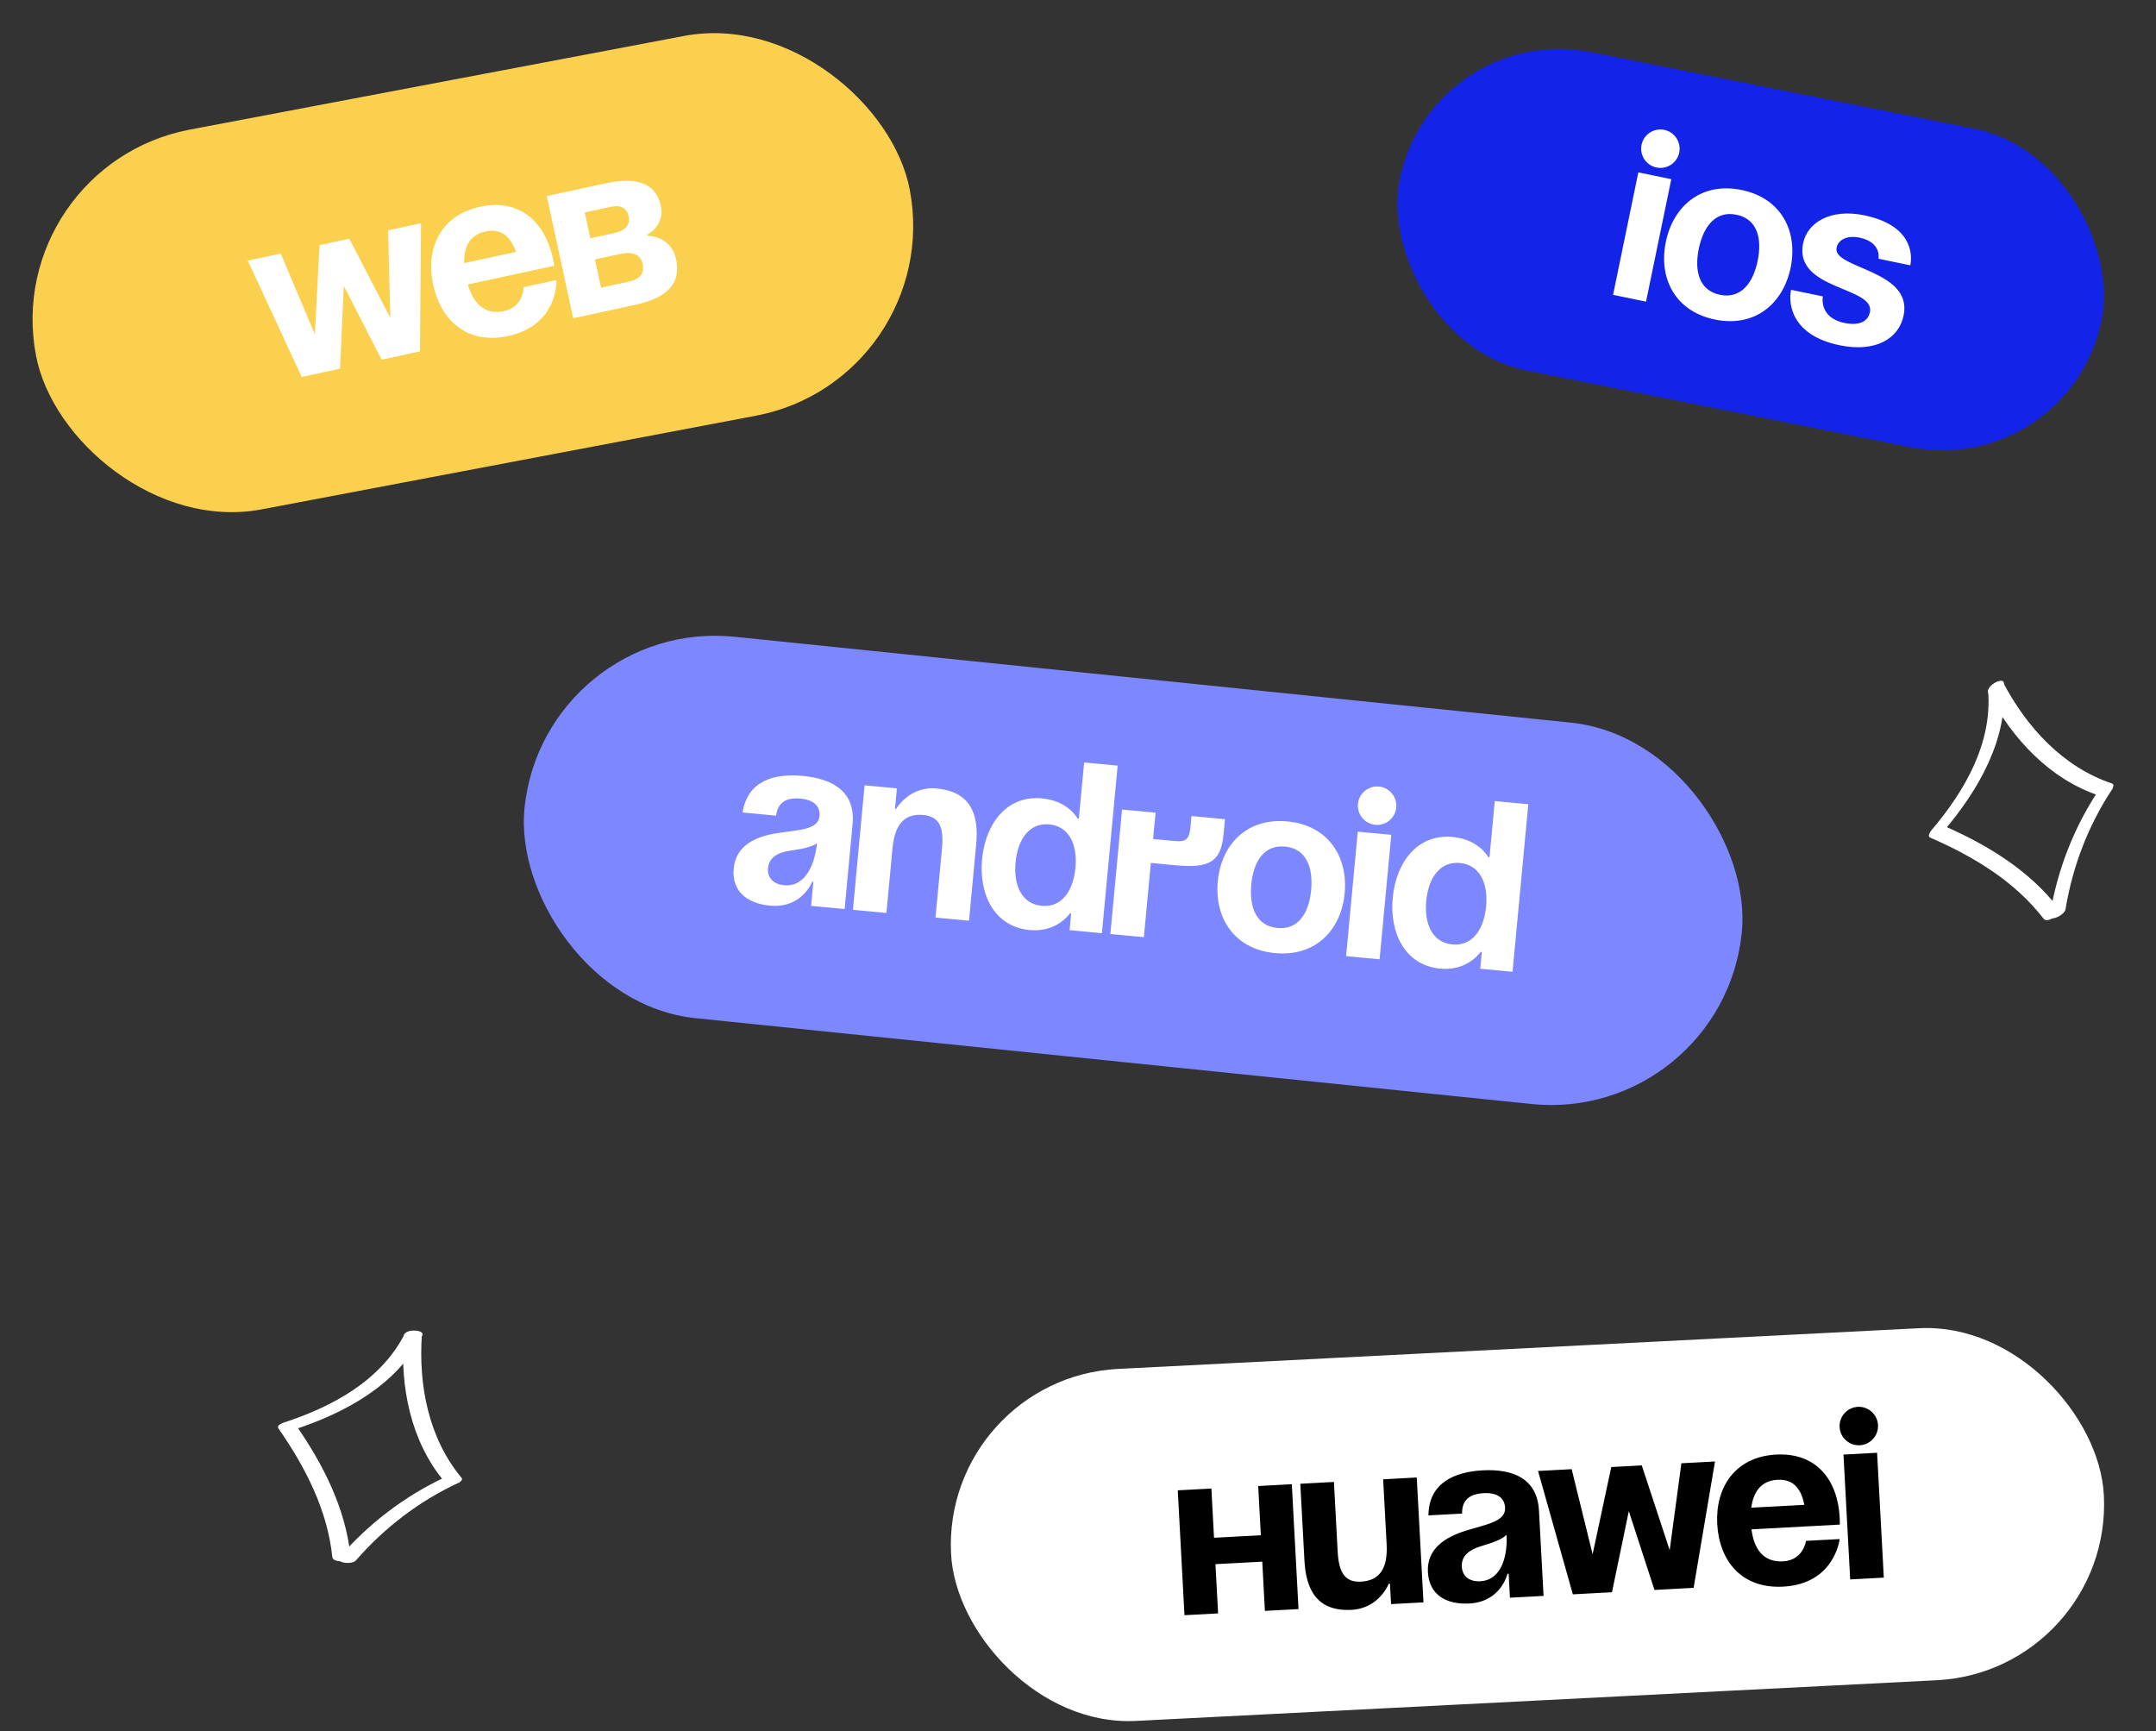
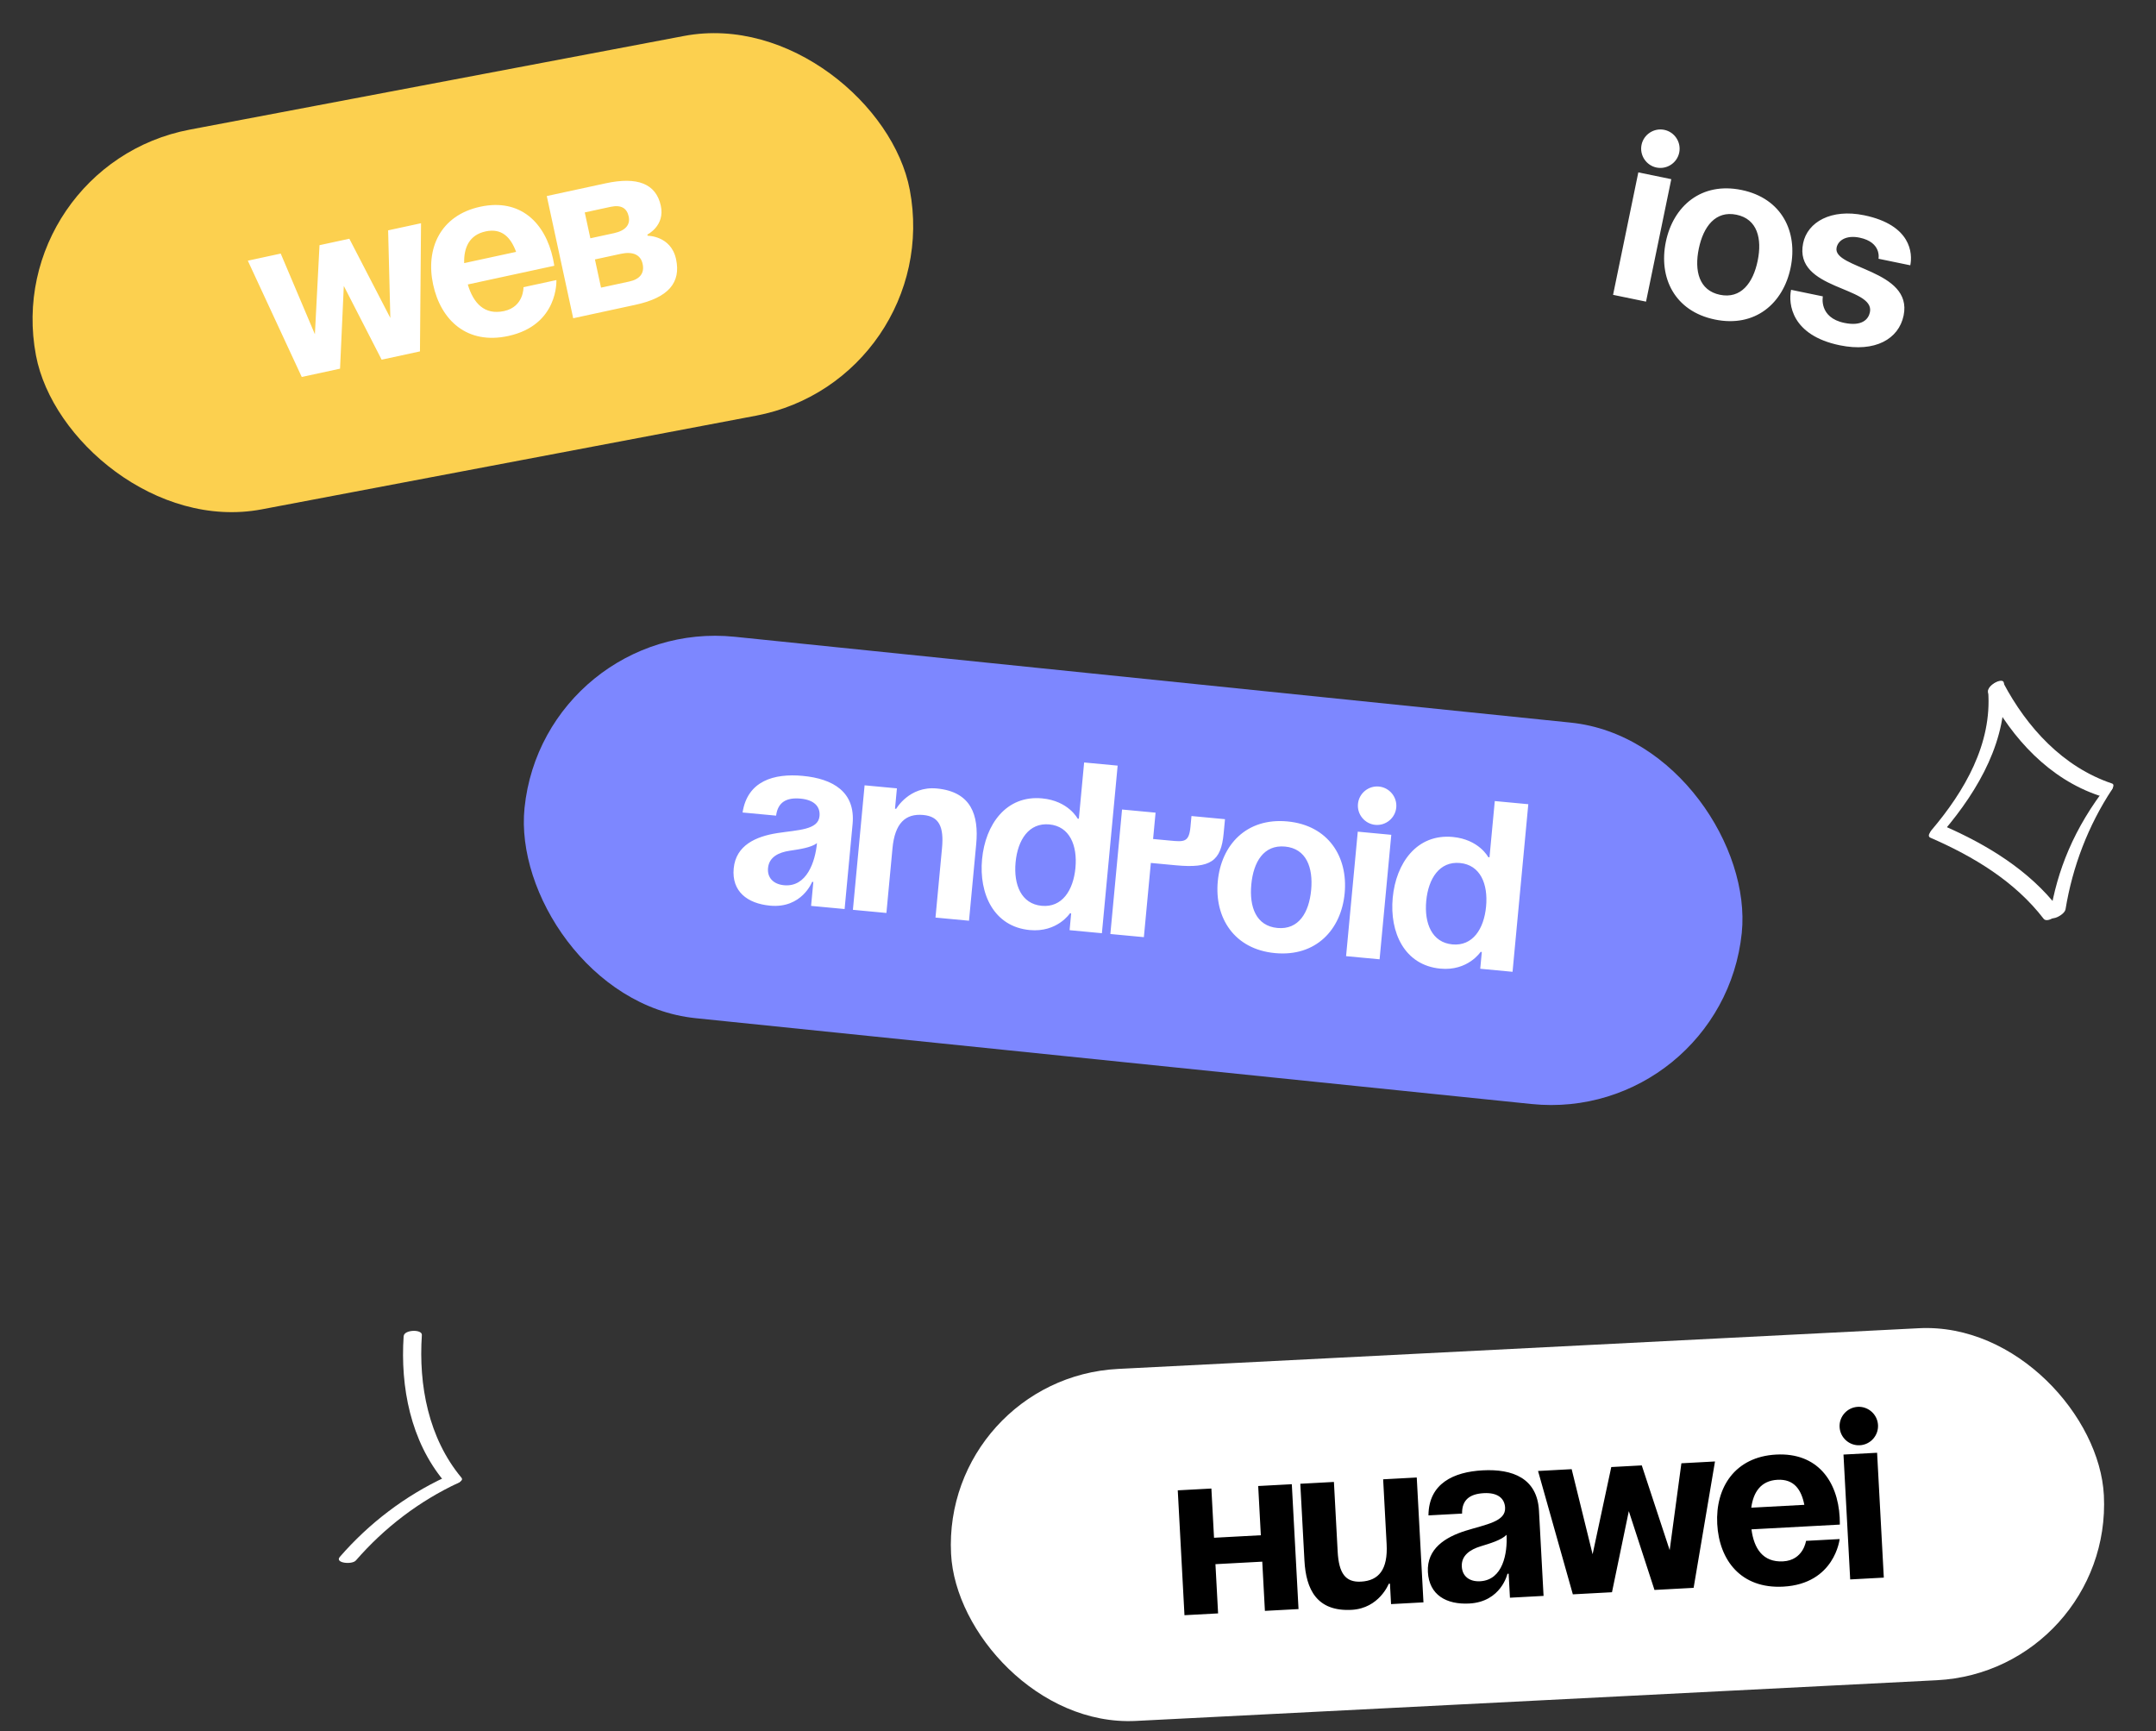
<svg xmlns="http://www.w3.org/2000/svg" width="269" height="216" viewBox="0 0 269 216" fill="none">
  <rect x="0" y="0" width="269" height="216" fill="#333333" stroke="none" />
  <g clip-path="url(#clip0_106_4913)">
    <path d="M242.515 103.676C246.874 98.538 250.563 92.188 250.023 85.22C249.963 84.412 247.999 85.461 248.059 86.232C248.562 92.79 245.112 98.702 241.017 103.536C240.763 103.835 240.654 104.311 241.131 104.408C241.609 104.505 242.23 104.022 242.522 103.679L242.515 103.676Z" fill="white" />
    <path d="M248.088 86.499C251.07 92.141 255.706 97.18 261.879 99.251C262.357 99.414 262.912 99.096 263.253 98.771C263.418 98.613 263.981 97.903 263.498 97.742C257.399 95.692 252.892 90.757 249.948 85.186C249.605 84.531 247.703 85.763 248.094 86.497L248.088 86.499Z" fill="white" />
    <path d="M240.853 104.51C246.215 106.843 251.369 109.931 254.983 114.625C255.472 115.263 257.318 113.93 256.838 113.314C253.162 108.551 247.913 105.371 242.465 102.998C241.76 102.694 240.103 104.18 240.846 104.507L240.851 104.505L240.853 104.51Z" fill="white" />
-     <path d="M257.709 113.46C258.586 108.107 260.539 102.995 263.528 98.464C263.793 98.064 263.477 97.763 263.063 97.806C262.516 97.867 262.037 98.292 261.75 98.73C258.695 103.364 256.67 108.642 255.771 114.118C255.606 115.135 257.588 114.17 257.707 113.455L257.709 113.46Z" fill="white" />
+     <path d="M257.709 113.46C258.586 108.107 260.539 102.995 263.528 98.464C263.793 98.064 263.477 97.763 263.063 97.806C258.695 103.364 256.67 108.642 255.771 114.118C255.606 115.135 257.588 114.17 257.707 113.455L257.709 113.46Z" fill="white" />
  </g>
  <g clip-path="url(#clip1_106_4913)">
-     <path d="M36.6 178.383C43.007 176.299 49.48 172.832 52.68 166.618C53.053 165.899 50.831 165.761 50.477 166.448C47.462 172.294 41.421 175.513 35.398 177.477C35.025 177.599 34.682 177.946 35.038 178.279C35.393 178.613 36.176 178.528 36.604 178.389L36.6 178.383Z" fill="white" />
    <path d="M50.362 166.692C49.938 173.059 51.238 179.782 55.404 184.786C55.724 185.176 56.364 185.196 56.824 185.098C57.049 185.051 57.9 184.743 57.573 184.352C53.46 179.404 52.215 172.837 52.635 166.551C52.686 165.813 50.42 165.863 50.368 166.693L50.362 166.692Z" fill="white" />
-     <path d="M34.749 178.221C38.086 183.022 40.852 188.355 41.462 194.249C41.543 195.048 43.815 194.883 43.729 194.107C43.102 188.123 40.305 182.661 36.914 177.78C36.474 177.151 34.283 177.546 34.744 178.214L34.75 178.215L34.749 178.221Z" fill="white" />
    <path d="M44.394 194.688C47.952 190.593 52.298 187.268 57.221 184.981C57.657 184.78 57.545 184.357 57.17 184.176C56.673 183.942 56.042 184.051 55.568 184.274C50.535 186.613 46.04 190.042 42.4 194.23C41.726 195.009 43.919 195.229 44.395 194.682L44.394 194.688Z" fill="white" />
  </g>
  <rect y="20.657" width="110.964" height="48.217" rx="24.109" transform="rotate(-10.729 0 20.657)" fill="#FCD04F" />
  <path d="M47.617 44.872L52.397 43.839L52.531 27.849L48.426 28.737L48.702 39.666L43.587 29.783L39.864 30.588L39.289 41.701L35.025 31.635L30.92 32.522L37.648 47.028L42.427 45.995L42.896 35.672L47.617 44.872ZM54.041 35.503C55.005 39.96 58.278 43.028 63.409 41.918C69.713 40.555 69.42 34.94 69.42 34.94L65.315 35.828C65.315 35.828 65.382 38.269 62.89 38.807C60.427 39.34 59.049 37.796 58.366 35.489L69.157 33.155C69.157 33.155 69.072 32.621 68.996 32.269C68.032 27.812 64.936 24.707 59.922 25.791C54.908 26.875 53.078 31.046 54.041 35.503ZM60.587 28.87C62.611 28.432 63.723 29.604 64.393 31.423L57.913 32.824C57.859 30.872 58.564 29.307 60.587 28.87ZM71.518 39.704L79.289 38.024C83.394 37.136 84.983 35.258 84.349 32.326C83.715 29.394 80.802 29.41 80.802 29.41L80.771 29.263C80.771 29.263 82.99 28.169 82.451 25.677C81.848 22.891 79.51 22.015 75.552 22.872L68.221 24.457L71.518 39.704ZM77.454 31.668C78.92 31.351 79.927 31.747 80.18 32.92C80.434 34.093 79.828 34.838 78.508 35.123L74.989 35.884L74.229 32.366L77.454 31.668ZM73.658 29.727L72.96 26.501L76.186 25.804C77.505 25.518 78.219 25.978 78.441 27.004C78.663 28.031 78.056 28.776 76.59 29.093L73.658 29.727Z" fill="white" />
-   <rect x="178.617" y="2.534" width="89.299" height="40.525" rx="20.262" transform="rotate(11.296 178.617 2.534)" fill="#1323E7" />
  <rect x="67.887" y="77" width="152.672" height="47.833" rx="23.916" transform="rotate(5.862 67.887 77)" fill="#7D87FF" />
  <path d="M96.832 101.757C97.049 100.09 98.102 99.466 99.894 99.634C101.537 99.789 102.365 100.59 102.25 101.814C102.088 103.547 99.619 103.526 96.959 103.938C94.328 104.354 91.815 105.444 91.543 108.341C91.273 111.209 93.241 112.719 96.078 112.986C100.051 113.359 101.329 110.014 101.329 110.014L101.479 110.028L101.198 113.015L105.38 113.408L106.376 102.804C106.755 98.772 103.894 97.147 100.161 96.797C96.576 96.46 93.263 97.414 92.65 101.364L96.832 101.757ZM101.933 105.189C101.717 107.489 100.662 110.705 97.824 110.438C96.48 110.312 95.714 109.486 95.826 108.292C95.955 106.918 97.155 106.337 98.53 106.135C99.753 105.949 101.187 105.752 101.933 105.189ZM106.415 113.505L110.596 113.898L111.354 105.833C111.648 102.697 112.969 101.465 115.21 101.676C117.151 101.858 117.786 103.123 117.533 105.811L116.719 114.473L120.901 114.866L121.799 105.308C122.136 101.724 121.207 98.774 116.876 98.367C113.442 98.045 111.817 100.905 111.817 100.905L111.668 100.891L111.906 98.352L107.874 97.973L106.415 113.505ZM139.447 95.516L135.265 95.123L134.606 102.142L134.456 102.128C134.456 102.128 133.309 99.911 130.023 99.603C125.543 99.182 122.938 102.854 122.531 107.185C122.124 111.516 123.999 115.609 128.48 116.03C131.915 116.353 133.497 113.94 133.497 113.94L133.647 113.954L133.45 116.045L137.482 116.424L139.447 95.516ZM134.18 108.279C133.916 111.087 132.508 113.245 129.969 113.006C127.43 112.768 126.449 110.385 126.713 107.578C126.976 104.77 128.384 102.612 130.923 102.851C133.462 103.09 134.444 105.472 134.18 108.279ZM138.537 116.523L142.719 116.916L143.589 107.657L146.725 107.952C151.056 108.358 152.349 107.425 152.671 103.99L152.84 102.198L148.658 101.805L148.532 103.149C148.35 105.091 147.752 105.035 145.96 104.866L143.869 104.67L144.178 101.384L139.996 100.992L138.537 116.523ZM156.123 110.341C156.386 107.533 157.675 105.364 160.333 105.614C162.992 105.864 163.853 108.235 163.59 111.043C163.326 113.85 162.037 116.019 159.379 115.77C156.721 115.52 155.859 113.149 156.123 110.341ZM151.941 109.948C151.514 114.488 153.977 118.426 159.084 118.906C164.192 119.386 167.345 115.976 167.771 111.436C168.198 106.896 165.735 102.958 160.628 102.478C155.52 101.998 152.368 105.408 151.941 109.948ZM173.588 104.148L169.406 103.755L167.947 119.286L172.129 119.679L173.588 104.148ZM169.43 100.292C169.307 101.606 170.281 102.782 171.595 102.906C172.91 103.029 174.086 102.055 174.209 100.741C174.333 99.427 173.359 98.25 172.044 98.127C170.73 98.004 169.554 98.978 169.43 100.292ZM190.683 100.33L186.501 99.937L185.842 106.956L185.692 106.942C185.692 106.942 184.545 104.725 181.259 104.417C176.779 103.996 174.174 107.668 173.767 111.999C173.36 116.33 175.236 120.423 179.716 120.844C183.151 121.167 184.733 118.754 184.733 118.754L184.883 118.768L184.686 120.859L188.718 121.238L190.683 100.33ZM185.416 113.093C185.152 115.901 183.744 118.059 181.205 117.82C178.666 117.582 177.685 115.199 177.949 112.392C178.213 109.584 179.621 107.426 182.159 107.665C184.698 107.904 185.68 110.286 185.416 113.093Z" fill="white" />
  <path d="M208.523 22.353L204.41 21.505L201.259 36.783L205.372 37.631L208.523 22.353ZM204.813 18.065C204.546 19.358 205.386 20.634 206.678 20.901C207.971 21.167 209.247 20.328 209.514 19.035C209.78 17.742 208.941 16.466 207.648 16.199C206.355 15.933 205.079 16.772 204.813 18.065ZM211.955 31.025C212.525 28.263 214.043 26.248 216.658 26.788C219.273 27.327 219.87 29.778 219.3 32.54C218.731 35.302 217.213 37.316 214.598 36.777C211.983 36.238 211.385 33.787 211.955 31.025ZM207.842 30.177C206.921 34.643 208.937 38.826 213.961 39.862C218.986 40.898 222.493 37.854 223.414 33.388C224.335 28.922 222.318 24.739 217.294 23.702C212.27 22.666 208.763 25.711 207.842 30.177ZM223.469 36.156C223.105 37.919 223.523 41.834 229.546 43.076C233.954 43.985 236.905 42.297 237.511 39.359C238.693 33.629 228.603 33.539 229.149 30.895C229.342 29.955 230.394 29.314 232.01 29.647C234.801 30.223 234.377 32.28 234.377 32.28L238.343 33.098C238.646 31.628 238.462 28.068 232.585 26.856C228.472 26.008 225.52 27.696 224.974 30.34C223.763 36.217 233.974 35.719 233.307 38.951C233.125 39.833 232.326 40.74 230.122 40.285C226.89 39.619 227.435 36.974 227.435 36.974L223.469 36.156Z" fill="white" />
  <rect x="117.547" y="171.897" width="144.019" height="43.971" rx="21.986" transform="rotate(-2.909 117.547 171.897)" fill="white" />
  <path d="M157.82 200.967L162.014 200.742L161.177 185.165L156.983 185.39L157.313 191.531L151.472 191.845L151.142 185.704L146.948 185.929L147.785 201.507L151.979 201.281L151.649 195.14L157.49 194.826L157.82 200.967ZM176.766 184.327L172.573 184.552L173.007 192.641C173.176 195.786 172.05 197.199 169.804 197.319C167.856 197.424 167.043 196.266 166.898 193.57L166.431 184.882L162.237 185.108L162.753 194.694C162.946 198.289 164.297 201.07 168.641 200.837C172.086 200.652 173.273 197.583 173.273 197.583L173.423 197.575L173.559 200.122L177.603 199.904L176.766 184.327ZM182.421 188.83C182.391 187.149 183.341 186.377 185.138 186.281C186.786 186.192 187.723 186.863 187.789 188.091C187.882 189.828 185.437 190.17 182.866 190.969C180.325 191.767 178 193.214 178.156 196.119C178.31 198.995 180.478 200.201 183.324 200.048C187.308 199.834 188.082 196.337 188.082 196.337L188.232 196.329L188.393 199.325L192.587 199.099L192.015 188.465C191.798 184.421 188.73 183.233 184.985 183.435C181.39 183.628 178.253 185.058 178.227 189.055L182.421 188.83ZM187.971 191.476C188.095 193.783 187.523 197.118 184.677 197.271C183.329 197.344 182.45 196.64 182.386 195.441C182.312 194.063 183.413 193.313 184.743 192.911C185.925 192.547 187.316 192.142 187.971 191.476ZM206.427 198.356L211.31 198.093L213.977 182.327L209.784 182.553L208.323 193.387L204.841 182.818L201.036 183.023L198.707 193.904L196.093 183.288L191.899 183.514L196.241 198.903L201.124 198.641L203.224 188.523L206.427 198.356ZM214.255 190.124C214.5 194.677 217.244 198.225 222.487 197.943C228.927 197.597 229.528 192.007 229.528 192.007L225.334 192.232C225.334 192.232 225.014 194.653 222.468 194.79C219.951 194.925 218.836 193.182 218.528 190.796L229.552 190.203C229.552 190.203 229.553 189.662 229.533 189.303C229.289 184.749 226.724 181.192 221.601 181.467C216.479 181.742 214.011 185.57 214.255 190.124ZM221.77 184.613C223.837 184.502 224.75 185.835 225.123 187.737L218.502 188.093C218.759 186.156 219.703 184.724 221.77 184.613ZM234.202 181.241L230.008 181.466L230.845 197.044L235.039 196.818L234.202 181.241ZM229.523 178.037C229.594 179.355 230.73 180.376 232.048 180.305C233.366 180.234 234.387 179.098 234.316 177.78C234.245 176.462 233.109 175.441 231.791 175.512C230.473 175.583 229.452 176.719 229.523 178.037Z" fill="black" />
  <defs>
    <clipPath id="clip0_106_4913">
      <rect width="23.806" height="30.164" fill="white" transform="translate(235.445 90.093) rotate(-20.181)" />
    </clipPath>
    <clipPath id="clip1_106_4913">
      <rect width="23.806" height="30.164" fill="white" transform="translate(37.715 163.112) rotate(11.492)" />
    </clipPath>
  </defs>
</svg>